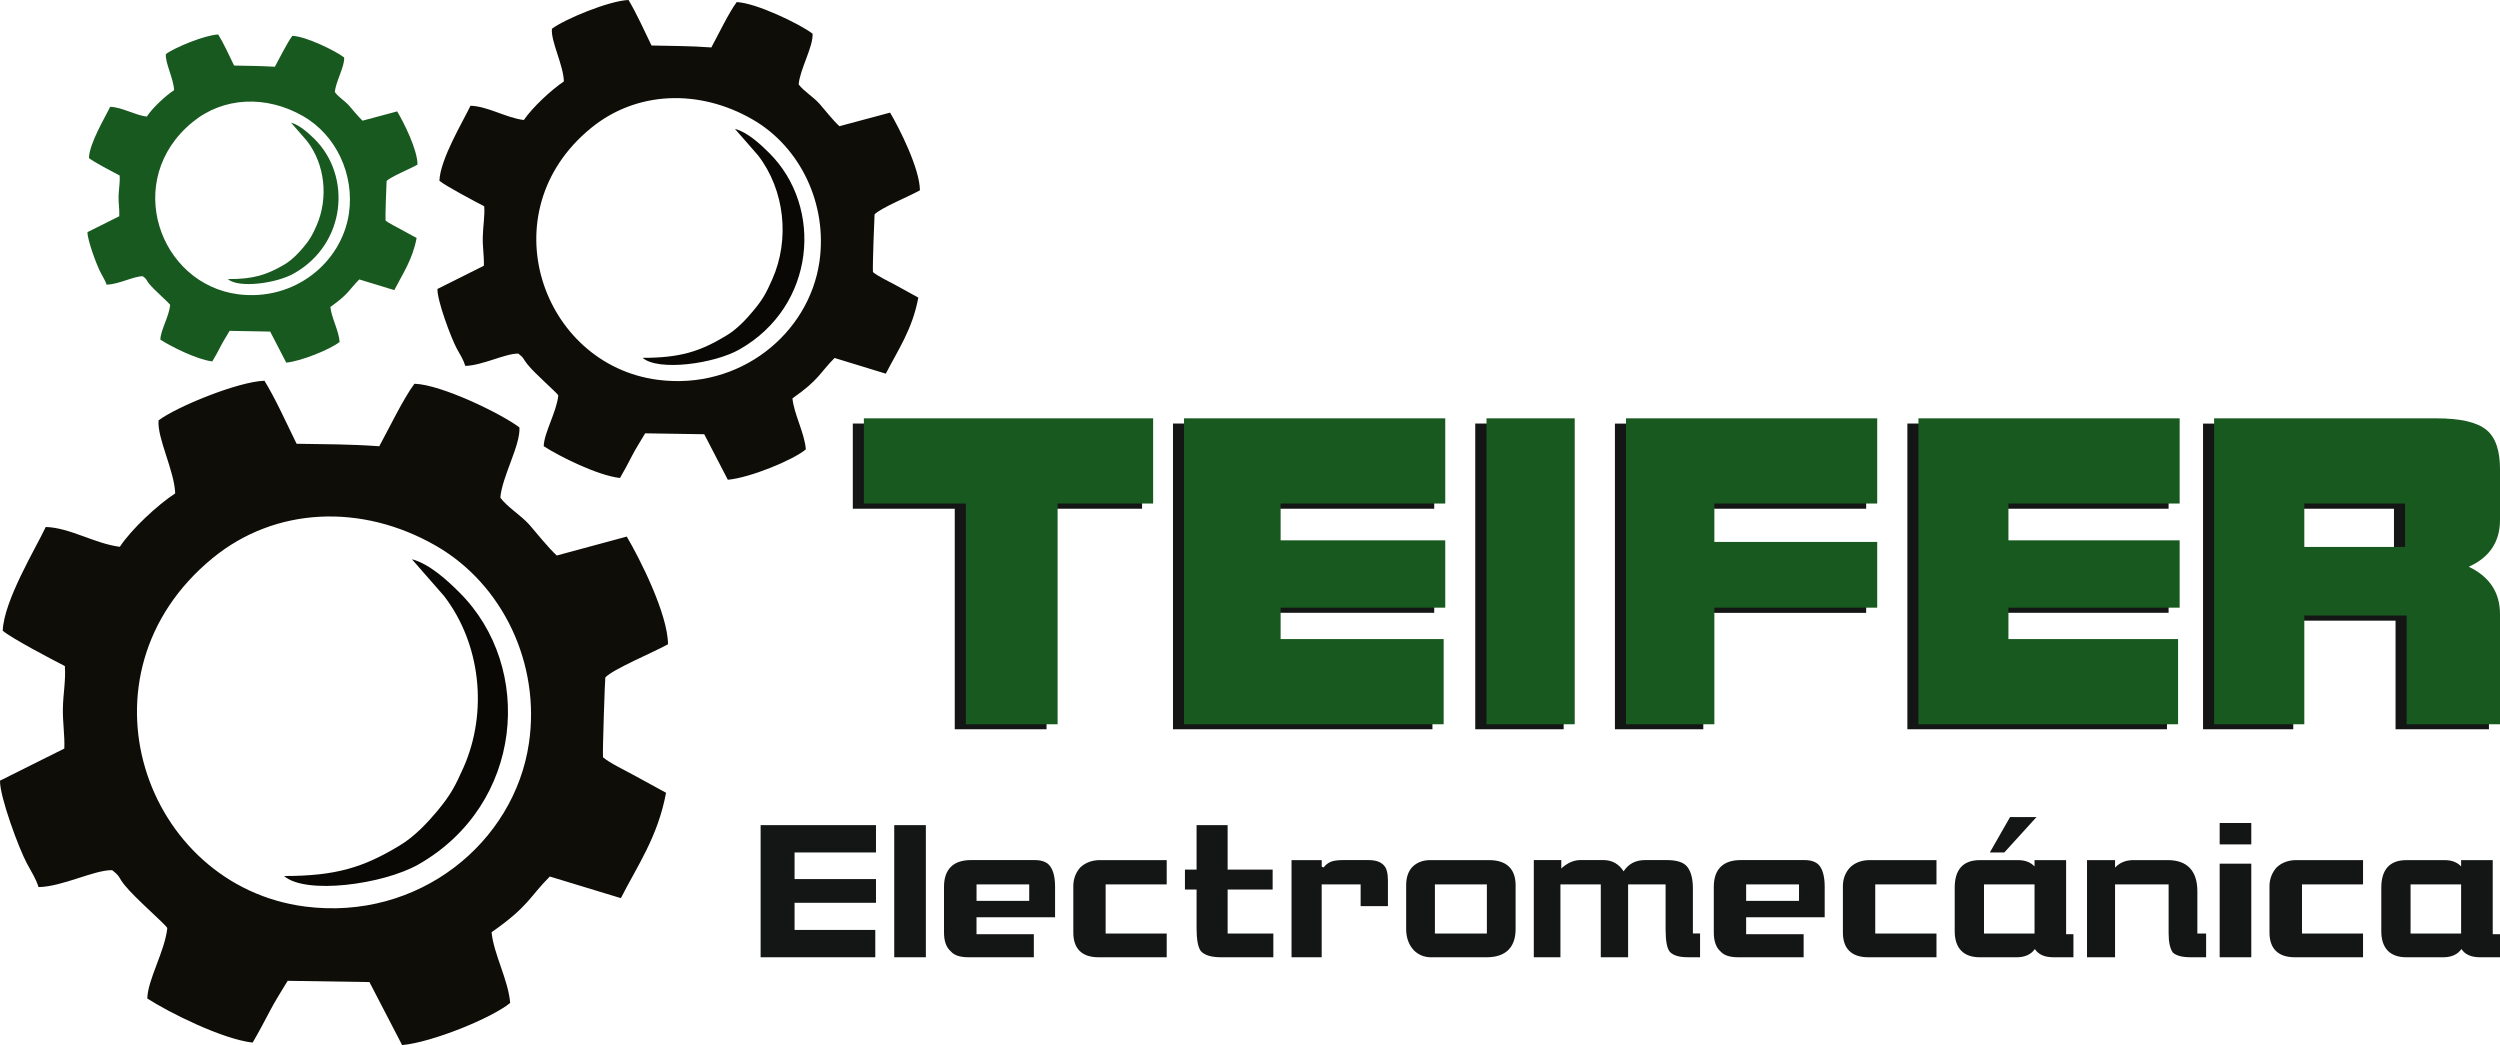
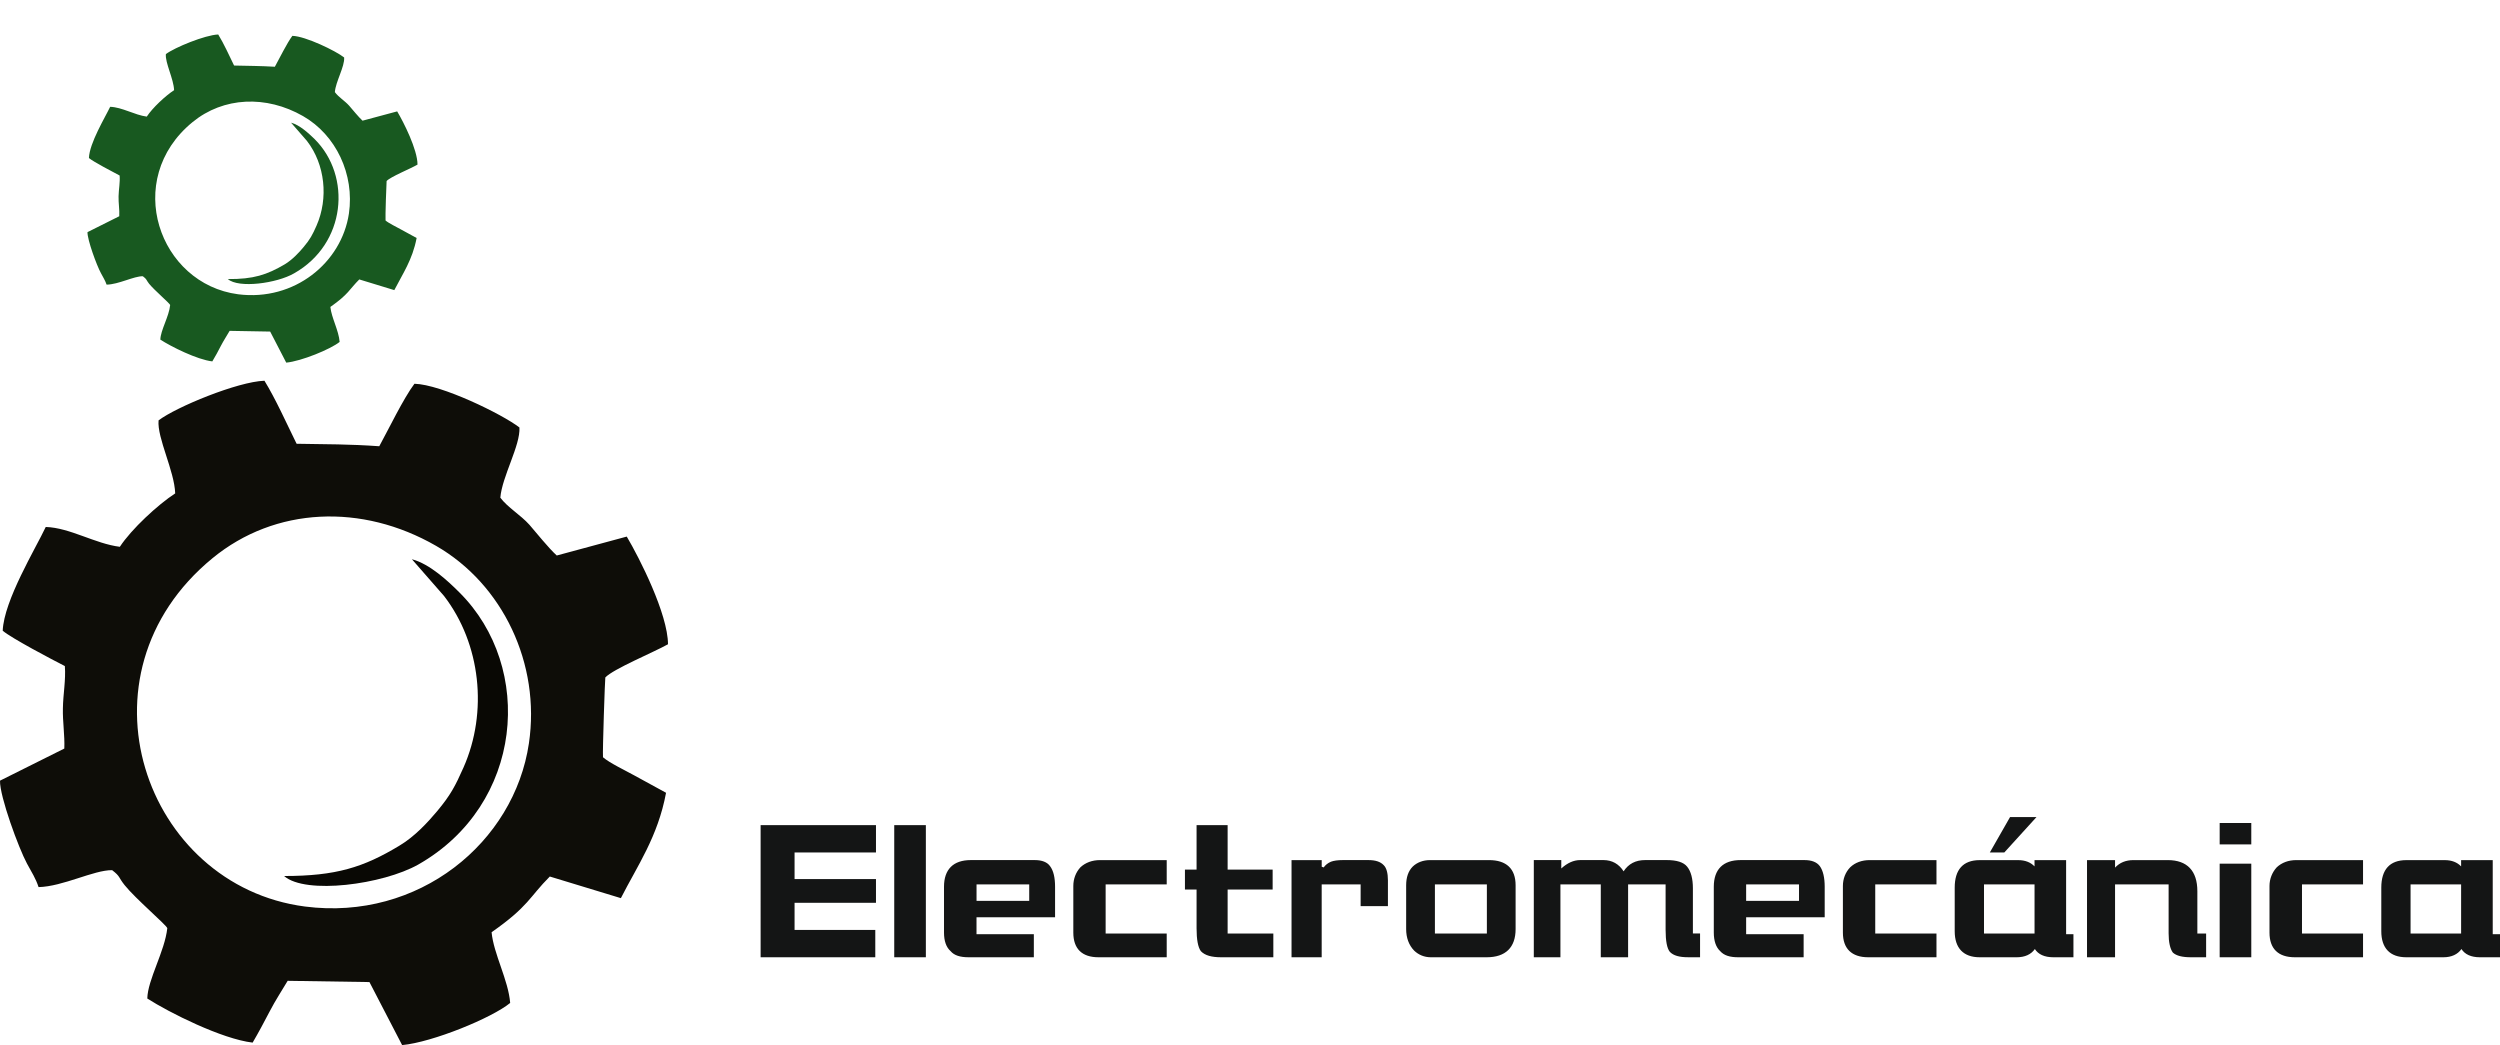
<svg xmlns="http://www.w3.org/2000/svg" version="1.1" id="Capa_1" x="0px" y="0px" width="93.532px" height="39.101px" viewBox="0 0 93.532 39.101" enable-background="new 0 0 93.532 39.101" xml:space="preserve">
  <g>
-     <path fill="#141515" d="M35.72,27.283h3.434v-8.25h3.574v-3.187H31.906v3.187h3.814V27.283z M43.884,27.283h9.707v-3.187h-6.093   v-1.169h6.16v-2.519h-6.16v-1.376h6.16v-3.187h-9.773V27.283z M55.193,27.283h3.308V15.846h-3.308V27.283z M60.418,27.283h3.307   v-4.355h6.093v-2.458h-6.093v-1.436h6.093v-3.187h-9.399V27.283z M71.36,27.283h9.713v-3.187h-6.346v-1.169h6.406v-2.519h-6.406   v-1.376h6.406v-3.187H71.36V27.283z M82.423,27.283h3.374v-4.062h3.827v4.062h3.494v-4.115c0-0.821-0.4-1.402-1.169-1.776   c0.769-0.334,1.169-0.922,1.169-1.737v-1.917c0-0.661-0.153-1.169-0.508-1.463c-0.354-0.294-0.988-0.427-1.877-0.427h-8.311V27.283   z M85.797,20.656v-1.623h3.768v1.623H85.797z" />
    <path fill="#185920" d="M13.054,7.99c-0.274,1.837-2.038,3.287-4.142,3.02c-2.966-0.387-4.335-4.289-1.71-6.44   c1.156-0.949,2.759-1.015,4.135-0.227C12.573,5.05,13.268,6.527,13.054,7.99L13.054,7.99z M5.999,12.706   c0.401,0.261,1.376,0.749,1.944,0.815c0.107-0.174,0.221-0.388,0.321-0.582s0.227-0.387,0.327-0.561l1.517,0.027l0.601,1.162   c0.562-0.053,1.657-0.501,1.998-0.775c-0.033-0.428-0.307-0.908-0.347-1.309c0.688-0.481,0.701-0.648,1.082-1.029l1.31,0.4   c0.307-0.601,0.681-1.135,0.835-1.95c-0.174-0.094-0.408-0.221-0.588-0.321c-0.167-0.094-0.461-0.234-0.575-0.334   c-0.013-0.114,0.034-1.457,0.04-1.477c0.147-0.16,0.896-0.461,1.156-0.614c0-0.562-0.521-1.59-0.761-1.991l-1.296,0.348   c-0.153-0.141-0.367-0.408-0.501-0.561c-0.16-0.181-0.4-0.321-0.534-0.508c0.027-0.388,0.374-0.962,0.347-1.296   c-0.314-0.248-1.443-0.795-1.937-0.809c-0.201,0.267-0.488,0.855-0.655,1.156C9.733,2.465,9.313,2.465,8.758,2.452   C8.578,2.084,8.371,1.624,8.164,1.29c-0.495,0.02-1.63,0.487-1.958,0.734C6.173,2.345,6.5,2.959,6.513,3.374   c-0.32,0.207-0.808,0.662-1.022,0.989c-0.454-0.06-0.928-0.354-1.37-0.367C3.935,4.389,3.347,5.351,3.327,5.912   C3.48,6.046,4.249,6.447,4.476,6.567c0.02,0.261-0.034,0.514-0.04,0.775C4.429,7.596,4.476,7.843,4.462,8.09L3.273,8.685   c-0.007,0.287,0.347,1.25,0.501,1.53c0.087,0.167,0.16,0.274,0.214,0.434c0.448-0.006,1.022-0.32,1.356-0.314   c0.161,0.121,0.114,0.127,0.234,0.281c0.201,0.247,0.775,0.735,0.788,0.795C6.326,11.838,6.006,12.359,5.999,12.706L5.999,12.706z" />
    <path fill-rule="evenodd" clip-rule="evenodd" fill="#185920" d="M8.524,10.441c0.401,0.354,1.83,0.161,2.478-0.214   c1.951-1.102,2.158-3.641,0.769-5.023c-0.214-0.207-0.555-0.528-0.882-0.615l0.594,0.682c0.682,0.882,0.809,2.145,0.361,3.167   c-0.153,0.347-0.24,0.514-0.488,0.808c-0.167,0.201-0.414,0.468-0.701,0.642C9.987,10.281,9.486,10.448,8.524,10.441L8.524,10.441z   " />
-     <path fill-rule="evenodd" clip-rule="evenodd" fill="#0E0D08" d="M30.656,9.8c-0.394,2.686-2.979,4.81-6.052,4.409   c-4.335-0.568-6.34-6.267-2.499-9.413c1.69-1.389,4.035-1.483,6.039-0.334C29.955,5.498,30.97,7.656,30.656,9.8L30.656,9.8z    M20.342,16.694c0.588,0.381,2.018,1.096,2.853,1.189c0.147-0.254,0.321-0.568,0.461-0.849c0.147-0.287,0.341-0.575,0.481-0.822   l2.211,0.034l0.882,1.703c0.822-0.073,2.425-0.728,2.919-1.136c-0.047-0.614-0.448-1.329-0.501-1.91   c1.008-0.702,1.015-0.949,1.576-1.51l1.917,0.587c0.447-0.875,0.996-1.657,1.216-2.846c-0.247-0.14-0.588-0.321-0.849-0.468   c-0.247-0.133-0.681-0.34-0.848-0.487c-0.02-0.167,0.053-2.131,0.06-2.158c0.214-0.234,1.31-0.682,1.697-0.902   c-0.007-0.815-0.775-2.331-1.116-2.906l-1.897,0.508c-0.227-0.207-0.541-0.602-0.735-0.828c-0.234-0.268-0.588-0.468-0.789-0.735   c0.047-0.568,0.548-1.409,0.521-1.897c-0.468-0.361-2.118-1.156-2.839-1.183c-0.294,0.394-0.708,1.256-0.949,1.697   c-0.808-0.06-1.423-0.053-2.238-0.073C24.116,1.169,23.809,0.488,23.515,0c-0.728,0.027-2.385,0.715-2.866,1.076   c-0.047,0.468,0.434,1.363,0.447,1.971c-0.461,0.307-1.176,0.969-1.497,1.443c-0.661-0.08-1.349-0.514-1.997-0.534   c-0.274,0.581-1.129,1.984-1.163,2.806c0.227,0.194,1.343,0.782,1.677,0.955c0.027,0.381-0.047,0.755-0.053,1.129   c-0.014,0.375,0.053,0.735,0.04,1.096l-1.737,0.869c-0.014,0.427,0.507,1.831,0.728,2.238c0.134,0.241,0.24,0.401,0.314,0.641   c0.655-0.02,1.49-0.467,1.984-0.461c0.227,0.174,0.167,0.188,0.34,0.401c0.294,0.368,1.129,1.083,1.156,1.163   C20.823,15.418,20.355,16.187,20.342,16.694L20.342,16.694z" />
-     <path fill-rule="evenodd" clip-rule="evenodd" fill="#090804" d="M24.043,13.388c0.581,0.508,2.672,0.227,3.621-0.314   c2.853-1.617,3.153-5.324,1.116-7.349c-0.308-0.307-0.802-0.775-1.283-0.902l0.869,0.996c0.995,1.296,1.189,3.14,0.528,4.629   c-0.228,0.514-0.354,0.755-0.715,1.183c-0.248,0.3-0.602,0.688-1.022,0.935C26.181,13.154,25.439,13.388,24.043,13.388   L24.043,13.388z" />
-     <path fill="#185920" d="M36.134,27.096h3.434v-8.257h3.574v-3.187H32.32v3.187h3.814V27.096z M44.298,27.096h9.714V23.91h-6.1   v-1.176h6.159v-2.519h-6.159v-1.376h6.159v-3.187h-9.773V27.096z M55.614,27.096h3.301V15.652h-3.301V27.096z M60.832,27.096h3.307   v-4.362h6.093v-2.459h-6.093v-1.436h6.093v-3.187h-9.399V27.096z M71.774,27.096h9.714V23.91h-6.347v-1.176h6.406v-2.519h-6.406   v-1.376h6.406v-3.187h-9.773V27.096z M82.837,27.096h3.374v-4.068h3.828v4.068h3.493v-4.122c0-0.815-0.4-1.403-1.169-1.771   c0.769-0.341,1.169-0.929,1.169-1.744v-1.911c0-0.661-0.153-1.175-0.507-1.463c-0.354-0.294-0.982-0.434-1.878-0.434h-8.311V27.096   z M86.211,20.462v-1.623h3.768v1.623H86.211z" />
    <path fill="#141515" d="M28.458,35.814h4.289v-1.022h-3.02v-1.015h3.046v-0.889h-3.046v-0.996h3.046v-1.021h-4.316V35.814z    M33.456,35.814h1.183v-4.943h-1.183V35.814z M36.241,35.814h2.438v-0.862h-2.145v-0.634h2.939v-1.143   c0-0.341-0.06-0.602-0.187-0.769c-0.107-0.153-0.307-0.228-0.568-0.228h-2.398c-0.654,0-1.002,0.348-1.002,0.996v1.717   c0,0.307,0.08,0.548,0.247,0.694C35.7,35.747,35.927,35.814,36.241,35.814L36.241,35.814z M36.535,33.703v-0.614h1.971v0.614   H36.535z M41.098,35.814h2.552v-0.889h-2.285v-1.837h2.285v-0.909h-2.499c-0.287,0-0.541,0.094-0.728,0.268   c-0.174,0.188-0.267,0.435-0.267,0.701v1.744C40.156,35.493,40.477,35.814,41.098,35.814L41.098,35.814z M45.688,35.814h1.951   v-0.889h-1.71v-1.644h1.684v-0.748h-1.684v-1.663h-1.162v1.663h-0.435v0.748h0.435v1.45c0,0.421,0.053,0.708,0.16,0.854   C45.08,35.747,45.333,35.814,45.688,35.814L45.688,35.814z M48.319,35.814h1.129v-2.726h1.457v0.814h1.021v-0.969   c0-0.267-0.054-0.467-0.16-0.567c-0.12-0.127-0.308-0.188-0.568-0.188h-0.955c-0.187,0-0.347,0.021-0.447,0.061   c-0.113,0.047-0.207,0.12-0.273,0.214l-0.074-0.026v-0.248h-1.129V35.814z M53.53,35.814h2.091c0.708,0,1.082-0.367,1.082-1.056   v-1.637c0-0.621-0.347-0.942-0.995-0.942h-2.211c-0.254,0-0.481,0.087-0.642,0.241c-0.167,0.167-0.247,0.407-0.247,0.701v1.637   c0,0.327,0.1,0.602,0.301,0.809C53.069,35.72,53.283,35.814,53.53,35.814L53.53,35.814z M53.684,34.925v-1.837h1.944v1.837H53.684z    M57.385,35.814h0.995v-2.726h1.51v2.726h1.022v-2.726h1.403v1.696c0,0.421,0.053,0.702,0.16,0.829c0.134,0.14,0.36,0.2,0.675,0.2   h0.454v-0.889h-0.268v-1.69c0-0.36-0.073-0.635-0.214-0.808c-0.133-0.168-0.394-0.248-0.762-0.248h-0.814   c-0.354,0-0.621,0.141-0.802,0.421c-0.174-0.273-0.428-0.421-0.755-0.421h-0.868c-0.247,0-0.481,0.107-0.709,0.314v-0.314h-1.028   V35.814z M65.034,35.814h2.445v-0.862h-2.151v-0.634h2.939v-1.143c0-0.341-0.061-0.602-0.181-0.769   c-0.113-0.153-0.308-0.228-0.574-0.228h-2.392c-0.655,0-1.002,0.348-1.002,0.996v1.717c0,0.307,0.08,0.548,0.24,0.694   C64.5,35.747,64.72,35.814,65.034,35.814L65.034,35.814z M65.328,33.703v-0.614h1.978v0.614H65.328z M69.897,35.814h2.552v-0.889   h-2.291v-1.837h2.291v-0.909H69.95c-0.294,0-0.547,0.094-0.728,0.268c-0.181,0.188-0.274,0.435-0.274,0.701v1.744   C68.948,35.493,69.276,35.814,69.897,35.814L69.897,35.814z M74.065,35.814h1.39c0.301,0,0.535-0.107,0.675-0.308   c0.127,0.2,0.361,0.308,0.688,0.308h0.755v-0.862h-0.274v-2.772h-1.182v0.234c-0.147-0.154-0.354-0.234-0.608-0.234h-1.443   c-0.621,0-0.935,0.354-0.935,1.029v1.63C73.131,35.473,73.458,35.814,74.065,35.814L74.065,35.814z M74.227,34.925v-1.837h1.891   v1.837H74.227z M74.446,31.892h0.542l1.202-1.322h-0.989L74.446,31.892z M78.081,35.814h1.049v-2.726h2.004v1.83   c0,0.327,0.054,0.581,0.16,0.722c0.134,0.12,0.354,0.174,0.675,0.174h0.568v-0.889h-0.328v-1.583c0-0.762-0.381-1.163-1.108-1.163   h-1.283c-0.287,0-0.514,0.094-0.688,0.281v-0.281h-1.049V35.814z M83.044,35.814h1.183v-3.501h-1.183V35.814z M83.044,31.592h1.183   v-0.802h-1.183V31.592z M85.856,35.814h2.552v-0.889h-2.284v-1.837h2.284v-0.909H85.91c-0.294,0-0.541,0.094-0.729,0.268   c-0.173,0.188-0.273,0.435-0.273,0.701v1.744C84.908,35.493,85.235,35.814,85.856,35.814L85.856,35.814z M90.025,35.814h1.39   c0.301,0,0.534-0.107,0.675-0.308c0.127,0.2,0.36,0.308,0.688,0.308h0.755v-0.862h-0.273v-2.772h-1.183v0.234   c-0.147-0.154-0.354-0.234-0.607-0.234h-1.443c-0.621,0-0.936,0.354-0.936,1.029v1.63C89.09,35.473,89.417,35.814,90.025,35.814   L90.025,35.814z M90.186,34.925v-1.837h1.891v1.837H90.186z" />
    <path fill-rule="evenodd" clip-rule="evenodd" fill="#0E0D08" d="M19.788,27.811c-0.548,3.714-4.128,6.653-8.377,6.105   c-6.006-0.781-8.778-8.671-3.46-13.033c2.345-1.924,5.591-2.058,8.364-0.461C18.812,21.859,20.229,24.838,19.788,27.811   L19.788,27.811z M5.511,37.357c0.809,0.521,2.792,1.517,3.941,1.65c0.208-0.354,0.441-0.789,0.642-1.176   c0.207-0.401,0.467-0.795,0.668-1.136l3.06,0.047l1.223,2.358c1.136-0.107,3.36-1.016,4.042-1.577   c-0.067-0.855-0.621-1.837-0.695-2.646c1.396-0.976,1.41-1.315,2.178-2.084l2.659,0.809c0.615-1.21,1.383-2.292,1.69-3.942   c-0.347-0.193-0.822-0.447-1.183-0.647c-0.34-0.188-0.942-0.475-1.176-0.682c-0.02-0.227,0.074-2.946,0.087-2.986   c0.301-0.32,1.811-0.941,2.345-1.242c-0.006-1.136-1.068-3.227-1.543-4.028l-2.619,0.708c-0.321-0.294-0.748-0.835-1.022-1.149   c-0.328-0.367-0.815-0.648-1.089-1.015c0.066-0.795,0.755-1.958,0.715-2.626c-0.648-0.501-2.926-1.61-3.928-1.636   c-0.408,0.541-0.982,1.73-1.316,2.338c-1.116-0.08-1.971-0.073-3.093-0.093c-0.368-0.749-0.788-1.684-1.203-2.358   c-1.002,0.034-3.3,0.982-3.961,1.483c-0.06,0.655,0.595,1.891,0.622,2.732c-0.648,0.421-1.637,1.336-2.071,1.998   c-0.922-0.114-1.871-0.715-2.772-0.742c-0.38,0.808-1.563,2.746-1.61,3.881c0.314,0.274,1.864,1.089,2.325,1.323   c0.04,0.527-0.066,1.055-0.073,1.576c-0.013,0.508,0.073,1.009,0.053,1.51L0,29.207c-0.013,0.595,0.702,2.532,1.009,3.101   c0.18,0.333,0.327,0.554,0.434,0.881c0.909-0.02,2.064-0.641,2.752-0.634c0.314,0.24,0.227,0.26,0.468,0.561   c0.407,0.508,1.57,1.497,1.596,1.61C6.166,35.593,5.524,36.656,5.511,37.357L5.511,37.357z" />
    <path fill-rule="evenodd" clip-rule="evenodd" fill="#090804" d="M10.628,32.774c0.809,0.708,3.701,0.314,5.017-0.427   c3.941-2.238,4.362-7.376,1.543-10.182c-0.421-0.421-1.109-1.068-1.777-1.242l1.203,1.376c1.376,1.79,1.644,4.342,0.728,6.413   c-0.314,0.708-0.488,1.035-0.982,1.63c-0.347,0.414-0.842,0.956-1.416,1.296C13.595,32.454,12.566,32.774,10.628,32.774   L10.628,32.774z" />
  </g>
</svg>